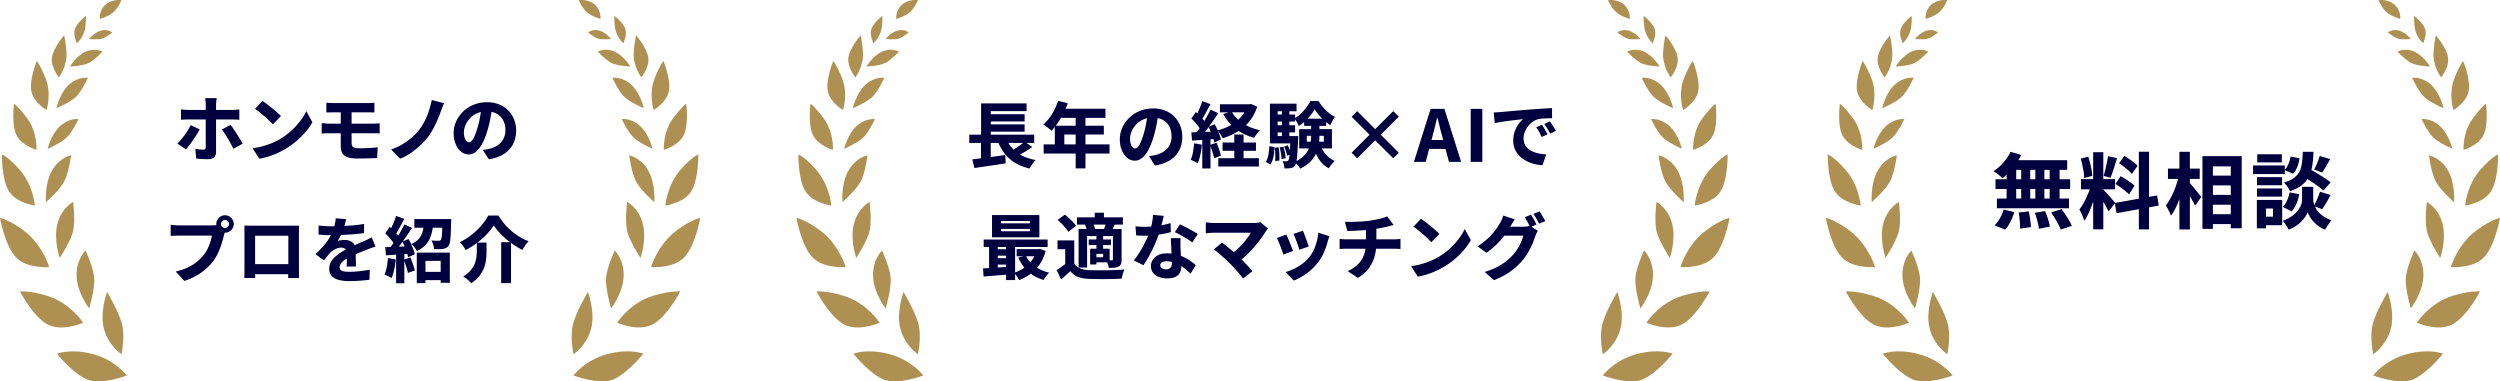
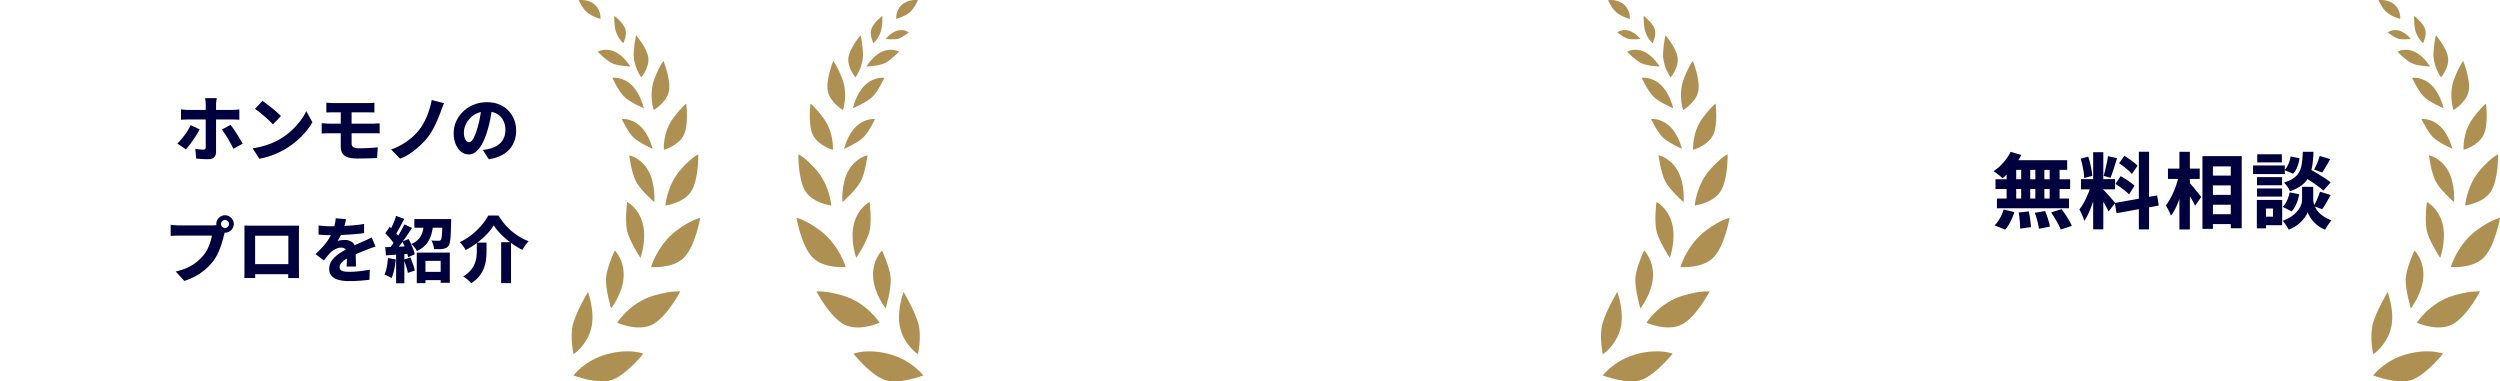
<svg xmlns="http://www.w3.org/2000/svg" id="_レイヤー_2" width="779.44" height="118.91" data-name="レイヤー 2">
  <defs>
    <style>.cls-1{fill:#af9053}.cls-2{fill:#00003e}</style>
  </defs>
  <g id="_編集モード" data-name="編集モード">
    <path d="M62.26 40.34c-.27.5-.58 1.04-.94 1.62s-.75 1.16-1.16 1.75-.8 1.13-1.18 1.62-.72.91-1.01 1.23l-2.67-1.8c.37-.36.75-.77 1.15-1.23.39-.47.77-.95 1.15-1.46.37-.5.71-1.02 1.03-1.55s.6-1.03.83-1.5l2.8 1.31Zm-5.82-6.25c.34.04.71.09 1.1.12.39.04.77.06 1.12.06h13.67a18 18 0 0 0 2.29-.15v3.22c-.36-.03-.74-.05-1.16-.07-.42-.01-.79-.02-1.11-.02h-13.7c-.33 0-.7 0-1.11.02-.42.02-.79.04-1.11.07v-3.25Zm11.14-3.49c-.01.1-.04.28-.08.53s-.07.52-.1.8-.04.52-.04.71v14.81q0 1.005-.6 1.59c-.4.39-1.01.59-1.82.59-.43 0-.86 0-1.28-.02s-.84-.04-1.26-.07l-1.22-.09-.29-3.05c.47.09.93.15 1.38.19.44.04.8.06 1.07.06.28 0 .48-.06.6-.17s.19-.31.2-.59V32.62c0-.3-.02-.66-.06-1.09q-.06-.645-.12-.93zm4.31 8.34c.28.36.59.78.93 1.28s.69 1.02 1.04 1.58a56 56 0 0 1 1.8 2.99l-2.89 1.6c-.24-.5-.51-1.03-.81-1.58s-.62-1.1-.94-1.65-.65-1.06-.97-1.53-.6-.89-.86-1.25l2.69-1.45ZM78.78 46.23c1.14-.16 2.21-.39 3.21-.67s1.94-.6 2.81-.97q1.305-.54 2.4-1.17c1.3-.77 2.49-1.64 3.56-2.61s2-1.99 2.81-3.05q1.215-1.59 1.92-3.12l1.91 3.47c-.58 1.02-1.29 2.04-2.15 3.05a25 25 0 0 1-6.28 5.29 25.698 25.698 0 0 1-5.2 2.33c-.96.31-1.93.54-2.92.7l-2.09-3.25Zm3.05-14.78c.39.27.84.6 1.36.99s1.06.81 1.61 1.26c.56.44 1.08.89 1.57 1.32.49.44.9.83 1.22 1.17l-2.51 2.58c-.3-.33-.67-.7-1.12-1.13s-.94-.88-1.48-1.35c-.53-.47-1.06-.91-1.58-1.32s-.99-.76-1.4-1.02l2.33-2.49ZM100.28 38.41c.33.02.74.04 1.23.08s.92.06 1.28.06h13.32c.16 0 .38 0 .66-.02.27-.01.56-.03.86-.04s.54-.03.73-.04l.02 3.16c-.31-.04-.69-.07-1.13-.07H102.8a33 33 0 0 0-2.51.11v-3.22Zm1.47-6.39c.33.01.67.04 1.03.07s.75.04 1.17.04h10.74q.585 0 1.11-.03c.36-.02.67-.05.93-.08v3.05c-.3-.01-.61-.03-.93-.03-.33 0-.7-.01-1.11-.01h-10.74c-.42 0-.8 0-1.17.01-.36 0-.71.02-1.03.03zm7.87 8.03v4.58c0 .62.2 1.04.59 1.27.39.22 1.02.33 1.88.33.98 0 1.95-.03 2.92-.08s1.89-.13 2.77-.23l-.22 3.36q-.69.015-1.71.06c-.68.02-1.4.04-2.17.06-.76.01-1.49.02-2.19.02-1.41 0-2.49-.15-3.26-.46-.76-.3-1.29-.74-1.57-1.31s-.42-1.25-.42-2.03V34.33h3.38v5.74ZM138.46 32.18c-.22.43-.42.88-.58 1.35s-.32.89-.47 1.28c-.31.86-.68 1.79-1.11 2.78s-.9 1.96-1.42 2.89-1.07 1.77-1.67 2.51c-.62.77-1.37 1.57-2.25 2.39s-1.83 1.6-2.88 2.32c-1.04.73-2.16 1.32-3.35 1.78l-2.78-2.87c1.17-.42 2.27-.92 3.3-1.51s1.98-1.26 2.86-1.99 1.64-1.49 2.29-2.28c.73-.86 1.37-1.83 1.92-2.92.56-1.09 1.03-2.22 1.41-3.38.39-1.16.67-2.28.87-3.35l3.85 1ZM153.49 33.27c-.16 1.13-.36 2.33-.59 3.6-.23 1.28-.55 2.59-.97 3.94-.44 1.5-.96 2.79-1.53 3.89q-.87 1.65-1.95 2.55c-.72.6-1.49.9-2.32.9-.88 0-1.67-.29-2.38-.87s-1.27-1.37-1.69-2.38-.62-2.13-.62-3.38.26-2.53.79-3.69 1.26-2.18 2.19-3.08 2.03-1.6 3.29-2.11 2.62-.77 4.09-.77 2.65.22 3.77.67 2.08 1.07 2.87 1.88 1.4 1.75 1.83 2.81c.43 1.07.65 2.22.65 3.47 0 1.56-.32 2.95-.95 4.19s-1.57 2.27-2.83 3.09q-1.89 1.23-4.74 1.68l-1.87-2.91c.46-.06.85-.12 1.18-.18s.65-.13.96-.2c.71-.18 1.37-.43 1.97-.76s1.12-.73 1.55-1.22.77-1.05 1.01-1.69.37-1.34.37-2.11c0-.87-.13-1.67-.39-2.38s-.64-1.33-1.13-1.85c-.5-.52-1.1-.92-1.82-1.2s-1.55-.42-2.48-.42c-1.17 0-2.2.21-3.09.62s-1.63.95-2.22 1.61-1.04 1.36-1.35 2.11c-.3.75-.46 1.46-.46 2.12s.07 1.26.22 1.72c.15.47.34.82.59 1.06s.5.36.77.36c.31 0 .61-.16.89-.47s.56-.77.82-1.39c.27-.61.55-1.39.85-2.32.33-1.05.61-2.19.84-3.41.24-1.22.41-2.42.51-3.59l3.38.11ZM70.36 71.68c-.1.22-.2.49-.29.81s-.17.6-.24.83q-.195.795-.48 1.8c-.19.67-.41 1.36-.68 2.09s-.58 1.45-.94 2.17-.78 1.4-1.26 2.03a17.6 17.6 0 0 1-5.35 4.6c-1.1.62-2.32 1.15-3.64 1.58l-2.69-2.94c1.5-.34 2.78-.77 3.86-1.3 1.07-.53 2.01-1.12 2.8-1.78s1.49-1.36 2.08-2.1c.49-.61.9-1.26 1.23-1.96s.61-1.39.83-2.09.38-1.35.47-1.96H55.99c-.53 0-1.06.01-1.57.03s-.92.05-1.21.08v-3.49c.24.03.52.06.86.09.33.03.68.06 1.03.08.36.02.65.03.89.03h10.05c.24 0 .53-.01.88-.03s.69-.07 1.01-.14l2.42 1.56Zm-2.92-1.85c0-.49.12-.94.37-1.35s.57-.74.98-.99.86-.38 1.37-.38.94.13 1.35.38q.615.375.99.99c.375.615.38.86.38 1.35s-.13.96-.38 1.37-.58.73-.99.98-.86.37-1.35.37-.96-.12-1.37-.37c-.41-.24-.73-.57-.98-.98-.24-.41-.37-.86-.37-1.37m1.47 0c0 .34.12.63.37.88.24.24.54.37.88.37s.63-.12.87-.37c.24-.24.36-.54.36-.88s-.12-.63-.36-.87q-.36-.36-.87-.36c-.51 0-.63.12-.88.36-.24.24-.37.53-.37.87M76.21 70.32c.44.01.89.03 1.32.03.44 0 .81.01 1.12.01h13.34c.4 0 .81 0 1.25-.02-.02.34-.03.72-.03 1.12 0 .41-.01.79-.01 1.15v10.87c0 .22 0 .51.01.87 0 .36.01.71.01 1.06s0 .65.01.89.01.37.01.39h-3.4s0-.2.01-.56c0-.36.02-.77.03-1.26.01-.48.02-.95.02-1.39V73.5H79.54v10.97c0 .36 0 .71.01 1.03 0 .33.01.6.01.82v.36h-3.38s0-.13.01-.36c0-.22.01-.51.02-.86 0-.35.01-.7.01-1.06V71.44c0-.43 0-.81-.02-1.13ZM91.1 82.35v3.14H77.85v-3.14zM107.91 68.32c-.09.42-.22.95-.38 1.59-.16.65-.41 1.38-.73 2.19-.21.5-.45 1.03-.73 1.59s-.56 1.04-.84 1.46c.16-.07.39-.14.68-.19s.58-.09.89-.11c.3-.02.57-.03.79-.03.95 0 1.74.27 2.37.82s.94 1.36.94 2.45c0 .3 0 .66.01 1.09 0 .43.01.87.02 1.33 0 .46.02.92.03 1.37s.02.86.02 1.21h-2.93c.03-.25.05-.54.07-.87.01-.33.03-.68.03-1.06s.01-.74.02-1.09.01-.68.01-.99c0-.73-.19-1.22-.56-1.49s-.77-.4-1.2-.4c-.59 0-1.2.15-1.82.46-.62.3-1.14.66-1.56 1.06-.33.34-.65.72-.98 1.12-.33.41-.68.86-1.07 1.37l-2.62-1.98c.92-.85 1.73-1.67 2.43-2.47s1.31-1.62 1.81-2.45.92-1.67 1.25-2.53c.21-.61.39-1.23.53-1.87.15-.64.24-1.25.27-1.85zm-8.6 1.98q.87.105 1.98.18c1.11.075 1.4.07 1.98.07.98 0 2.05-.02 3.22-.07s2.36-.12 3.57-.22 2.36-.25 3.46-.44l-.02 2.85c-.79.12-1.64.22-2.57.3s-1.86.15-2.81.2a93 93 0 0 1-5 .14c-.3 0-.66 0-1.1-.01-.44 0-.89-.03-1.37-.06-.47-.03-.92-.06-1.33-.09V70.3Zm17.78 6.58q-.36.09-.87.27c-.34.12-.69.24-1.03.37-.35.13-.66.25-.92.37-.7.27-1.52.6-2.48.99s-1.95.86-2.99 1.39c-.65.33-1.19.65-1.62.98s-.75.65-.97.98c-.21.33-.32.68-.32 1.07 0 .27.06.49.17.68s.29.33.53.44.56.19.93.24c.38.05.83.08 1.37.08.96 0 2.03-.06 3.19-.19q1.74-.195 3.21-.48l-.11 3.16a58 58 0 0 1-4.08.35q-1.185.06-2.28.06c-1.19 0-2.24-.12-3.17-.36s-1.66-.63-2.2-1.19-.81-1.31-.81-2.28c0-.8.19-1.52.56-2.16s.85-1.22 1.45-1.73c.59-.52 1.24-.99 1.93-1.4s1.38-.79 2.05-1.11c.68-.36 1.29-.65 1.81-.89q.795-.36 1.47-.66c.675-.3.89-.4 1.32-.59.46-.19.91-.39 1.34-.6.44-.21.88-.42 1.32-.65l1.2 2.87ZM120.96 80.46l2.42.42c-.09 1.07-.25 2.12-.48 3.17-.23 1.04-.5 1.92-.81 2.63q-.24-.15-.66-.36c-.42-.21-.55-.27-.83-.4s-.53-.24-.73-.31q.465-.975.72-2.37c.17-.93.29-1.86.37-2.79Zm-.86-7.72 1.4-2.02c.39.33.78.7 1.19 1.11s.78.82 1.12 1.22q.51.6.78 1.11l-1.51 2.29c-.16-.36-.41-.75-.74-1.19q-.495-.66-1.08-1.32c-.39-.44-.77-.85-1.16-1.2m0 4.32c1.04-.03 2.28-.07 3.72-.13l4.39-.18-.02 2.31-4.14.3c-1.38.1-2.62.18-3.71.26zm5.98-7.1 2.38 1.09c-.55.85-1.14 1.73-1.78 2.66s-1.27 1.81-1.91 2.65-1.25 1.58-1.82 2.21l-1.69-.93q.63-.75 1.29-1.71c.44-.64.88-1.3 1.31-1.98s.83-1.37 1.21-2.06.71-1.33 1.01-1.92Zm-2.58-2.64 2.56.93q-.465.84-.96 1.77c-.33.62-.65 1.2-.96 1.75s-.61 1.03-.89 1.45l-1.96-.84q.405-.69.81-1.56c.405-.87.54-1.17.79-1.79s.45-1.18.6-1.7Zm0 11.07h2.56v9.92h-2.56zm1.95-3.07 1.91-.8c.3.49.57 1.03.83 1.61.26.59.49 1.15.69 1.69s.34 1.03.41 1.48l-2.07.91c-.06-.44-.18-.95-.37-1.51s-.4-1.14-.65-1.73-.5-1.14-.77-1.65Zm.45 5.63 2.07-.67q.375.93.78 2.07c.27.76.46 1.42.58 1.98l-2.16.76c-.1-.56-.28-1.23-.52-2q-.36-1.155-.75-2.13Zm6.31-11.52h2.89c-.07.93-.2 1.83-.38 2.69s-.44 1.66-.8 2.41-.85 1.44-1.49 2.08-1.45 1.19-2.45 1.67c-.18-.36-.43-.75-.77-1.19-.33-.44-.66-.78-.97-1.03.83-.36 1.5-.77 2-1.26.5-.48.89-1 1.15-1.57s.44-1.17.56-1.81c.11-.65.2-1.31.26-1.99m-3.02-1.13h10.14v2.71h-10.14zm.76 10.45h10.29v9.43h-2.85v-6.85h-4.74v6.94h-2.71v-9.52Zm1.37 6.02h7.49v2.58h-7.49zm6.63-16.47h2.73c-.01.53-.03.88-.04 1.04-.03 1.53-.07 2.79-.12 3.79s-.13 1.77-.24 2.32-.26.95-.43 1.2c-.25.31-.52.53-.79.66s-.6.22-.97.28c-.3.06-.69.09-1.18.09h-1.58c-.03-.43-.12-.9-.28-1.41s-.34-.94-.57-1.3c.46.04.89.07 1.3.08.41 0 .71.01.92.01.16 0 .3-.01.41-.04s.22-.1.32-.2c.1-.13.19-.42.26-.85s.12-1.07.16-1.92.07-1.96.1-3.32v-.42ZM153.96 70.23c-.56.93-1.3 1.87-2.2 2.81s-1.92 1.83-3.04 2.68c-1.12.84-2.3 1.59-3.55 2.25-.12-.25-.28-.53-.49-.83s-.43-.6-.66-.89-.46-.54-.68-.75c1.32-.62 2.56-1.39 3.71-2.31 1.16-.92 2.18-1.9 3.08-2.95s1.59-2.06 2.08-3.03h3.2q.87 1.425 1.92 2.67c.7.83 1.46 1.58 2.27 2.25s1.65 1.26 2.52 1.78 1.77.95 2.69 1.29c-.37.39-.72.82-1.05 1.3s-.63.95-.91 1.41a26.4 26.4 0 0 1-3.49-2.16q-1.71-1.245-3.12-2.67c-.94-.95-1.71-1.9-2.3-2.85Zm-5.32 5.4h3.05v2.67c0 .79-.05 1.62-.14 2.5-.1.88-.3 1.76-.62 2.65-.32.88-.8 1.74-1.43 2.57-.64.83-1.5 1.59-2.6 2.27a6 6 0 0 0-.68-.72c-.29-.27-.59-.53-.91-.78-.32-.24-.61-.44-.88-.59.95-.59 1.7-1.22 2.27-1.88.56-.66.99-1.34 1.27-2.05.28-.7.47-1.4.56-2.08s.13-1.34.13-1.98v-2.58Zm7.61-.11h3.07v12.76h-3.07z" class="cls-2" />
    <g id="_編集モード-2" data-name="編集モード">
-       <path d="M178.78 117.06s3.57-4.8 10.6-6.67c7.04-1.87 11.19-.11 11.19-.11s-4.96 6.19-9.37 8.03-12.42-1.26-12.42-1.26ZM190.52 96.16s3.7-4.69 3.92-9.94c.23-5.25-2.78-8.13-2.78-8.13s-2.37 5.04-2.69 8.4c-.33 3.36 1.55 9.66 1.55 9.66ZM192.39 100.61s3.99-6.22 11.27-8.41c5.45-1.64 8.44-1.35 8.44-1.35s-4.19 8.05-8.73 10.35-10.98-.59-10.98-.59M178.81 110.45s4.03-2.64 5.46-7.85-.96-11.57-.96-11.57-3.53 5.86-4.63 9.91c-1.09 4.05.13 9.51.13 9.51M199.69 80.41s2.03-5.64.72-10.67-4.89-6.77-4.89-6.77-.71 5.53-.04 8.82 4.21 8.62 4.21 8.62M202.98 83.26s1.96-6.89 7.95-11.39c4.44-3.34 7.39-3.96 7.39-3.96s-1.52 8.79-5.04 12.37c-3.52 3.59-10.3 2.98-10.3 2.98M203.99 63.04s.5-5.62-1.85-9.81-5.98-4.8-5.98-4.8.66 5.18 2.03 7.96 5.8 6.65 5.8 6.65M203.46 46.4s-1-4.43-3.84-7.07c-2.84-2.63-5.77-2.21-5.77-2.21s1.78 3.81 3.53 5.6c1.74 1.79 6.09 3.67 6.09 3.67ZM207.45 64.1s.45-6.32 4.77-11.22c3.59-4.06 5.5-4.75 5.5-4.75s.15 7.8-2.2 11.51-8.08 4.45-8.08 4.45ZM200.73 33.74s-.99-4.62-3.89-7.31c-2.9-2.68-5.92-2.16-5.92-2.16s1.8 3.95 3.58 5.78 6.23 3.69 6.23 3.69M203.82 34.32s-1.69-4.99.3-9.97c1.64-4.11 2.73-5.35 2.73-5.35s2.38 5.81 1.71 9.37-4.74 5.95-4.74 5.95M206.96 46.72s-.39-5.39 2.89-9.82c2.7-3.65 4.1-4.6 4.1-4.6s.85 6.39-.74 9.75c-1.59 3.35-6.25 4.68-6.25 4.68ZM196.53 20.76s-1.98-3.39-4.95-4.68c-2.97-1.28-5.21.02-5.21.02s2.44 2.61 4.31 3.55 5.85 1.1 5.85 1.1ZM199.96 24.13s-2.71-3.48-2.36-8.04c.29-3.68.75-5.07.75-5.07s3.38 3.93 3.78 6.96-2.17 6.14-2.17 6.14ZM190.53 12.15s-1.62-2.08-3.72-2.63-3.49.58-3.49.58 1.86 1.51 3.2 1.94 4.02.11 4.02.11ZM194.32 13.47s-2.22-1.92-2.61-5.02c-.28-2.2-.16-3.51-.16-3.51s2.75 2.11 3.41 4.08-.64 4.45-.64 4.45M187.22 5.9s.28-2.59-1.78-4.44c-2.06-1.84-4.99-1.43-4.99-1.43s.99 2.48 2.58 3.83c1.6 1.35 4.19 2.04 4.19 2.04" class="cls-1" />
+       <path d="M178.78 117.06s3.57-4.8 10.6-6.67c7.04-1.87 11.19-.11 11.19-.11s-4.96 6.19-9.37 8.03-12.42-1.26-12.42-1.26ZM190.52 96.16s3.7-4.69 3.92-9.94c.23-5.25-2.78-8.13-2.78-8.13s-2.37 5.04-2.69 8.4c-.33 3.36 1.55 9.66 1.55 9.66ZM192.39 100.61s3.99-6.22 11.27-8.41c5.45-1.64 8.44-1.35 8.44-1.35s-4.19 8.05-8.73 10.35-10.98-.59-10.98-.59M178.81 110.45s4.03-2.64 5.46-7.85-.96-11.57-.96-11.57-3.53 5.86-4.63 9.91c-1.09 4.05.13 9.51.13 9.51M199.69 80.41s2.03-5.64.72-10.67-4.89-6.77-4.89-6.77-.71 5.53-.04 8.82 4.21 8.62 4.21 8.62M202.98 83.26s1.96-6.89 7.95-11.39c4.44-3.34 7.39-3.96 7.39-3.96s-1.52 8.79-5.04 12.37c-3.52 3.59-10.3 2.98-10.3 2.98M203.99 63.04s.5-5.62-1.85-9.81-5.98-4.8-5.98-4.8.66 5.18 2.03 7.96 5.8 6.65 5.8 6.65M203.46 46.4s-1-4.43-3.84-7.07c-2.84-2.63-5.77-2.21-5.77-2.21s1.78 3.81 3.53 5.6c1.74 1.79 6.09 3.67 6.09 3.67ZM207.45 64.1s.45-6.32 4.77-11.22c3.59-4.06 5.5-4.75 5.5-4.75s.15 7.8-2.2 11.51-8.08 4.45-8.08 4.45ZM200.73 33.74s-.99-4.62-3.89-7.31c-2.9-2.68-5.92-2.16-5.92-2.16s1.8 3.95 3.58 5.78 6.23 3.69 6.23 3.69M203.82 34.32s-1.69-4.99.3-9.97c1.64-4.11 2.73-5.35 2.73-5.35s2.38 5.81 1.71 9.37-4.74 5.95-4.74 5.95M206.96 46.72s-.39-5.39 2.89-9.82c2.7-3.65 4.1-4.6 4.1-4.6s.85 6.39-.74 9.75c-1.59 3.35-6.25 4.68-6.25 4.68ZM196.53 20.76s-1.98-3.39-4.95-4.68c-2.97-1.28-5.21.02-5.21.02s2.44 2.61 4.31 3.55 5.85 1.1 5.85 1.1ZM199.96 24.13s-2.71-3.48-2.36-8.04c.29-3.68.75-5.07.75-5.07s3.38 3.93 3.78 6.96-2.17 6.14-2.17 6.14ZM190.53 12.15ZM194.32 13.47s-2.22-1.92-2.61-5.02c-.28-2.2-.16-3.51-.16-3.51s2.75 2.11 3.41 4.08-.64 4.45-.64 4.45M187.22 5.9s.28-2.59-1.78-4.44c-2.06-1.84-4.99-1.43-4.99-1.43s.99 2.48 2.58 3.83c1.6 1.35 4.19 2.04 4.19 2.04" class="cls-1" />
    </g>
-     <path d="M39.55 117.07s-3.57-4.8-10.6-6.67-11.19-.11-11.19-.11 4.96 6.19 9.37 8.03 12.42-1.26 12.42-1.26ZM37.88 110.45s-4.03-2.64-5.46-7.85.96-11.58.96-11.58 3.53 5.86 4.63 9.91c1.09 4.05-.13 9.51-.13 9.51ZM27.81 96.16s-3.69-4.69-3.92-9.94 2.78-8.13 2.78-8.13 2.37 5.04 2.69 8.4c.33 3.36-1.55 9.66-1.55 9.66ZM25.93 100.62s-3.99-6.22-11.27-8.41c-5.45-1.64-8.44-1.35-8.44-1.35s4.19 8.05 8.73 10.35 10.98-.59 10.98-.59M18.64 80.41s-2.03-5.64-.72-10.67 4.89-6.77 4.89-6.77.71 5.53.04 8.82c-.67 3.28-4.21 8.62-4.21 8.62M15.34 83.26s-1.96-6.89-7.95-11.39C2.95 68.53 0 67.91 0 67.91s1.52 8.79 5.04 12.37c3.52 3.59 10.3 2.98 10.3 2.98M14.33 63.04s-.5-5.62 1.85-9.81 5.98-4.81 5.98-4.81-.66 5.18-2.03 7.96-5.8 6.65-5.8 6.65ZM14.86 46.4s1-4.43 3.84-7.06 5.78-2.21 5.78-2.21-1.78 3.81-3.53 5.6c-1.74 1.79-6.09 3.67-6.09 3.67M10.87 64.1s-.45-6.32-4.77-11.22C2.51 48.82.6 48.13.6 48.13s-.15 7.8 2.2 11.51c2.35 3.72 8.08 4.45 8.08 4.45ZM17.59 33.74s.99-4.62 3.89-7.31c2.9-2.68 5.92-2.16 5.92-2.16s-1.8 3.95-3.58 5.78c-1.77 1.83-6.23 3.69-6.23 3.69M14.5 34.32s1.69-4.99-.3-9.97C12.56 20.24 11.47 19 11.47 19s-2.38 5.81-1.71 9.37c.67 3.55 4.74 5.95 4.74 5.95M11.36 46.72s.39-5.39-2.89-9.82c-2.7-3.65-4.1-4.6-4.1-4.6s-.85 6.39.74 9.75c1.59 3.35 6.25 4.68 6.25 4.68ZM21.8 20.76s1.98-3.39 4.95-4.68c2.97-1.28 5.21.02 5.21.02s-2.44 2.61-4.31 3.55-5.85 1.1-5.85 1.1ZM18.36 24.13s2.71-3.48 2.36-8.04c-.29-3.68-.75-5.07-.75-5.07s-3.38 3.93-3.78 6.96 2.17 6.14 2.17 6.14ZM27.8 12.15s1.62-2.08 3.72-2.63 3.49.58 3.49.58-1.86 1.51-3.2 1.94-4.02.11-4.02.11ZM24 13.47s2.22-1.92 2.61-5.02c.28-2.2.16-3.51.16-3.51s-2.75 2.11-3.41 4.08.64 4.45.64 4.45M31.1 5.9s-.28-2.59 1.78-4.44C34.95-.37 37.87.04 37.87.04s-.99 2.48-2.58 3.83c-1.6 1.35-4.19 2.04-4.19 2.04Z" class="cls-1" />
-     <path d="M302.2 41.99h20.23v2.58H302.2zm.95 7.69c.87-.09 1.88-.21 3.01-.36q1.695-.225 3.57-.48c1.25-.17 2.48-.34 3.69-.52l.13 2.6c-1.11.18-2.25.36-3.41.53s-2.29.34-3.37.5-2.08.3-2.98.43l-.65-2.71Zm2.69-6.93h3.05v7.34l-3.05.31zm.03-10.52h14.19v2.42H308.9v8.41h-3.02V32.23Zm1.62 3.38h11.96v2.27h-11.96zm0 3.18h11.96v2.27h-11.96zm6 3.91c.71 1.9 1.83 3.46 3.35 4.68s3.53 2.06 6.04 2.5c-.21.21-.43.47-.67.79s-.46.64-.67.97-.39.63-.53.91c-1.82-.43-3.38-1.05-4.68-1.87s-2.39-1.83-3.29-3.06c-.9-1.22-1.65-2.65-2.26-4.28l2.71-.65Zm5.98 1.45 2.36 1.67c-.53.39-1.1.76-1.69 1.13s-1.18.71-1.77 1.03-1.13.6-1.63.86l-1.96-1.53c.5-.25 1.04-.56 1.61-.92s1.13-.74 1.67-1.13 1.01-.76 1.41-1.1ZM329.88 31.43l3.02.76a26.568 26.568 0 0 1-3.15 6.2q-.945 1.365-1.92 2.37c-.19-.18-.44-.39-.76-.65-.31-.25-.63-.5-.94-.73-.32-.24-.6-.42-.83-.56.65-.58 1.27-1.26 1.86-2.03s1.11-1.63 1.57-2.55.84-1.85 1.16-2.8Zm-4.49 13.58h20.54v2.85h-20.54zm3.49-5.8h15.27v2.73h-12.32v4.51h-2.96V39.2Zm1.71-5.31h14.07v2.85h-15.5l1.42-2.85Zm4.78 1.46h3.05V52.5h-3.05zM361.18 35.21c-.16 1.13-.36 2.33-.59 3.6-.23 1.28-.55 2.59-.97 3.94-.44 1.5-.96 2.79-1.53 3.89q-.87 1.65-1.95 2.55c-.72.6-1.49.9-2.32.9-.88 0-1.67-.29-2.38-.87s-1.27-1.37-1.69-2.38-.62-2.13-.62-3.38.26-2.53.79-3.69 1.26-2.18 2.19-3.08 2.03-1.6 3.29-2.11 2.62-.77 4.09-.77 2.65.22 3.77.67 2.08 1.07 2.87 1.88 1.4 1.75 1.83 2.81c.43 1.07.65 2.22.65 3.47 0 1.56-.32 2.95-.95 4.19s-1.57 2.27-2.83 3.09q-1.89 1.23-4.74 1.68l-1.87-2.91c.46-.06.85-.12 1.18-.18s.65-.13.96-.2c.71-.18 1.37-.43 1.97-.76s1.12-.73 1.55-1.22.77-1.05 1.01-1.69.37-1.34.37-2.11c0-.87-.13-1.67-.39-2.38s-.64-1.33-1.13-1.85c-.5-.52-1.1-.92-1.82-1.2s-1.55-.42-2.48-.42c-1.17 0-2.2.21-3.09.62s-1.63.95-2.22 1.61-1.04 1.36-1.35 2.11c-.3.75-.46 1.46-.46 2.12s.07 1.26.22 1.72c.15.47.34.82.59 1.06s.5.36.77.36c.31 0 .61-.16.89-.47s.56-.77.82-1.39c.27-.62.55-1.39.85-2.32.33-1.05.61-2.19.84-3.41.24-1.22.41-2.42.51-3.59l3.38.11ZM372.3 44.68l2.42.42c-.09 1.07-.25 2.12-.48 3.17-.23 1.04-.5 1.92-.81 2.63q-.24-.15-.66-.36c-.27-.13-.55-.27-.83-.4s-.53-.24-.73-.31q.465-.975.72-2.37c.17-.93.29-1.86.37-2.79Zm-.87-7.71 1.4-2.02c.39.33.78.7 1.19 1.11s.78.82 1.12 1.22q.51.6.78 1.11l-1.51 2.29c-.16-.36-.41-.75-.74-1.19q-.495-.66-1.08-1.32c-.39-.45-.77-.85-1.16-1.2m0 4.31c1.04-.03 2.28-.07 3.72-.13l4.39-.18-.02 2.31-4.14.3c-1.38.1-2.62.18-3.71.25l-.24-2.56Zm5.99-7.09 2.38 1.09c-.55.84-1.14 1.73-1.78 2.66s-1.27 1.81-1.91 2.65-1.25 1.58-1.82 2.21l-1.69-.93q.63-.75 1.29-1.71c.44-.64.88-1.3 1.31-1.98s.83-1.37 1.21-2.06.71-1.33 1.01-1.92Zm-2.58-2.65 2.56.93q-.465.84-.96 1.77c-.33.62-.65 1.2-.96 1.75s-.61 1.03-.89 1.45l-1.96-.84q.405-.69.81-1.56c.405-.87.54-1.17.79-1.79s.45-1.18.6-1.7Zm0 11.07h2.56v9.92h-2.56zm1.95-3.07 1.91-.8c.3.49.57 1.03.83 1.61.26.59.49 1.15.69 1.69s.34 1.03.41 1.48l-2.07.91c-.06-.44-.18-.95-.37-1.51s-.4-1.14-.65-1.73-.5-1.14-.77-1.65Zm.45 5.63 2.07-.67q.375.93.78 2.07c.27.76.46 1.42.58 1.98l-2.16.76c-.1-.56-.28-1.23-.52-2q-.36-1.155-.75-2.13Zm11.67-12.67h.56l.53-.09 1.98.84c-.58 1.76-1.39 3.29-2.43 4.57s-2.28 2.35-3.69 3.21-2.97 1.56-4.66 2.09c-.18-.37-.42-.8-.73-1.29s-.61-.88-.89-1.18c1.5-.37 2.87-.91 4.12-1.62s2.33-1.58 3.24-2.6c.9-1.02 1.56-2.18 1.98-3.47v-.47Zm-9.07 16.83h12.65v2.6h-12.65zm.51-16.83h9.43v2.53h-9.43zm.82 11.94h10.41v2.58h-10.41zm2.78-9.74c.77 1.44 1.92 2.67 3.46 3.69 1.53 1.02 3.34 1.76 5.41 2.2-.3.28-.62.66-.98 1.15s-.63.89-.82 1.23c-2.21-.61-4.12-1.53-5.73-2.78a14.3 14.3 0 0 1-3.9-4.65zm.87 7.25h2.89V51h-2.89zM395.76 45.57l1.6.29c-.03.7-.09 1.38-.17 2.05s-.21 1.29-.38 1.86a5 5 0 0 1-.72 1.5l-1.47-.8c.27-.38.47-.83.62-1.34s.26-1.08.34-1.69.14-1.23.17-1.86Zm.18-13.25h8.29v2.36h-5.89v9.34h-2.4zm0 10.11h7.67v2.27h-7.67zm1.37-6.73h6.47v2.2h-6.47zm0 3.35h6.47v2.22h-6.47zm.12 7.01 1.22-.13c.12.65.19 1.36.22 2.13q.045 1.155 0 1.98l-1.29.18c.03-.56.03-1.23.01-2s-.08-1.49-.17-2.16Zm1.53-.11 1.2-.2c.18.58.33 1.2.46 1.87s.2 1.24.23 1.71l-1.29.27c-.01-.49-.08-1.07-.19-1.76-.11-.68-.25-1.31-.41-1.89m.71-12.25h2.31v10.01h-2.31zm2.65 8.73h2.42c0 .49 0 .81-.02.96-.07 1.78-.15 3.23-.23 4.35q-.12 1.68-.3 2.58c-.12.6-.27 1.02-.44 1.26-.19.27-.4.46-.61.58s-.46.2-.72.24c-.24.06-.53.09-.88.1-.35 0-.72 0-1.1-.01a5.4 5.4 0 0 0-.18-1.18c-.1-.43-.24-.79-.42-1.09q.405.045.72.06c.21 0 .39.01.52.01s.24-.02.33-.06.18-.11.27-.21c.1-.16.19-.49.27-.97.07-.48.14-1.22.21-2.21s.12-2.32.17-3.98v-.42Zm-1.94 3.25 1.11-.38c.22.44.43.93.61 1.46.19.53.31.98.39 1.37l-1.18.42c-.07-.38-.2-.85-.37-1.39s-.36-1.03-.57-1.48Zm9.52-11.61q-.495.87-1.26 1.83c-.51.64-1.09 1.26-1.72 1.86-.64.59-1.3 1.1-2 1.51-.13-.34-.33-.75-.59-1.21q-.39-.705-.75-1.14c.7-.4 1.36-.9 2-1.5s1.21-1.25 1.72-1.93c.51-.69.92-1.34 1.23-1.97h2.53c.44.67.94 1.32 1.49 1.97.55.64 1.14 1.22 1.77 1.73s1.26.92 1.9 1.23q-.375.51-.78 1.23t-.69 1.32c-.62-.39-1.24-.85-1.85-1.39s-1.17-1.12-1.7-1.75q-.795-.93-1.32-1.8Zm-1.13 3.9h2.6v4.29c0 .9-.07 1.82-.2 2.76s-.4 1.86-.81 2.77-1 1.78-1.79 2.59c-.79.82-1.85 1.55-3.18 2.2-.12-.21-.29-.44-.5-.7s-.44-.51-.67-.76-.44-.45-.63-.61c1.16-.53 2.08-1.13 2.77-1.79s1.21-1.35 1.56-2.08q.525-1.095.69-2.22c.11-.76.17-1.49.17-2.2v-4.25Zm-3.72 2.29h10.21v6h-10.21zm1.56-3.27h6.83v2.25h-6.83zm.82 5.36v1.82h5.31v-1.82zm4.14 2.66c.39 1.13.97 2.15 1.76 3.07s1.73 1.62 2.82 2.09c-.19.18-.41.4-.65.68-.24.27-.47.56-.69.84s-.4.55-.53.79a8.5 8.5 0 0 1-3.05-2.82 15.8 15.8 0 0 1-1.89-4.09l2.22-.56ZM434.38 49.35l-5.63-5.6-5.62 5.6-1.73-1.73L427 42l-5.6-5.6 1.73-1.76 5.62 5.62 5.63-5.62 1.73 1.73-5.63 5.63 5.63 5.62zM440.83 50.46l5.2-16.52h4.31l5.2 16.52h-3.8l-2.22-8.43c-.24-.84-.47-1.73-.69-2.66s-.44-1.82-.67-2.68h-.09c-.21.88-.43 1.77-.66 2.69s-.46 1.8-.68 2.65l-2.22 8.43h-3.69Zm3.38-4.02v-2.8h7.92v2.8zM458.53 50.46V33.94h3.62v16.52zM465.71 35.05c.43-.01.86-.03 1.28-.06s.74-.04.94-.06c.49-.04 1.07-.1 1.75-.16.67-.06 1.42-.13 2.25-.2s1.7-.15 2.63-.22 1.91-.16 2.94-.24c.76-.06 1.52-.11 2.3-.17.78-.05 1.52-.1 2.23-.14s1.33-.07 1.85-.09l.02 3.16a38.685 38.685 0 0 0-2.9.1c-.51.04-.98.1-1.39.19-.62.15-1.21.42-1.77.82s-1.05.87-1.47 1.42-.75 1.14-.99 1.79-.36 1.3-.36 1.97.12 1.31.37 1.83.59.98 1.02 1.36.95.69 1.55.94c.59.25 1.24.45 1.93.58.7.13 1.42.22 2.18.27l-1.16 3.38c-.96-.06-1.89-.21-2.79-.47-.9-.25-1.73-.59-2.49-1.01s-1.43-.94-2.01-1.54c-.58-.61-1.03-1.3-1.35-2.08q-.48-1.17-.48-2.61c0-1.04.16-1.99.48-2.87s.71-1.63 1.19-2.28c.47-.64.93-1.15 1.38-1.52-.4.04-.88.1-1.42.17-.55.07-1.15.14-1.79.21-.64.08-1.3.16-1.96.25s-1.3.19-1.93.3-1.2.23-1.72.34zm15.03 3.85c.18.27.38.58.6.95q.33.54.63 1.08c.3.54.37.68.5.98l-1.82.8c-.28-.62-.55-1.16-.8-1.62s-.56-.93-.91-1.42l1.8-.76Zm2.49-1.05a34 34 0 0 1 1.3 1.98c.21.36.4.67.57.96l-1.82.87q-.465-.93-.87-1.59t-.93-1.41l1.76-.8ZM306.49 83.68c.74-.03 1.58-.07 2.52-.13s1.93-.13 2.98-.21c1.04-.08 2.09-.15 3.12-.21v2.38c-1.48.13-2.96.26-4.45.38-1.48.12-2.82.23-4 .33l-.18-2.54Zm.2-9.01h19.94V77h-19.94zm1.69.82h2.69v9.09h-2.69zm.91-8.44h14.76v6.94h-14.76zm.93 10.67h4.96v2h-4.96zm0 2.78h4.96v2h-4.96zm1.89-11.59v.71h8.98v-.71zm0 2.47v.73h8.98v-.73zm1.56 4.05h2.82v11.89h-2.82zm9.52 2.24h.51l.49-.09 1.82.67c-.43 1.57-1.04 2.94-1.82 4.1a12.5 12.5 0 0 1-2.81 2.98c-1.09.82-2.3 1.49-3.64 2.01-.16-.36-.4-.76-.71-1.21q-.465-.675-.87-1.08 1.275-.405 2.4-1.08c.76-.45 1.44-.97 2.06-1.57s1.14-1.25 1.58-1.98.77-1.51.99-2.36v-.4Zm-6.23 0h7.09v2.22h-7.09zm2.85 2c.61 1.29 1.54 2.4 2.8 3.33s2.76 1.6 4.51 2c-.19.18-.4.4-.62.68-.22.27-.43.56-.63.84s-.36.54-.48.77c-1.91-.56-3.52-1.44-4.82-2.62-1.3-1.19-2.34-2.63-3.11-4.34l2.36-.67ZM334.93 82.1c.4.7.97 1.21 1.71 1.54q1.11.495 2.73.57c.68.03 1.5.05 2.45.06s1.95 0 2.99-.01 2.07-.04 3.09-.08 1.92-.09 2.72-.17q-.18.33-.36.84c-.12.34-.23.69-.33 1.06-.1.36-.18.69-.22.97-.71.04-1.52.08-2.42.1s-1.83.04-2.79.04-1.88 0-2.78-.01c-.9-.02-1.69-.04-2.37-.07-1.3-.06-2.41-.27-3.31-.62-.9-.36-1.68-.96-2.33-1.8-.43.42-.88.83-1.36 1.26-.47.42-.99.87-1.53 1.34l-1.38-2.93c.46-.3.95-.62 1.47-.98q.78-.54 1.47-1.11h2.56Zm0-7.14v8.29h-2.82v-5.56h-2.4v-2.74h5.23Zm-5.19-6.4 2.25-1.64c.43.33.87.69 1.31 1.1s.86.82 1.25 1.23c.39.42.7.8.93 1.16l-2.42 1.87q-.285-.54-.84-1.2c-.37-.44-.77-.89-1.2-1.32-.43-.44-.85-.83-1.27-1.19Zm6.03-.8h14.32v2.27h-14.32zm.51 3.64h11.61v2.2h-8.96v9.8h-2.65V71.39Zm1.98-1.33 2.42-.56c.18.3.34.63.49 1.01s.24.72.27 1.01l-2.56.6c-.01-.28-.08-.62-.2-1s-.26-.74-.42-1.07Zm1.18 4.58h6.94v1.76h-6.94zm.44 2.89h1.96v4.91h-1.96zm1.12 0h4.96v4.25H341v-1.58h2.94v-1.07H341zm.31-11.21h2.87v2.78h-2.87zm.53 7.19h2.09v4.47h-2.09zm3-4.16 2.76.58c-.21.43-.4.83-.59 1.2s-.35.69-.5.96l-2.36-.56c.13-.33.26-.69.39-1.1q.195-.615.3-1.08m2.14 2.04h2.71v9.49c0 .58-.06 1.04-.19 1.39s-.38.63-.77.83c-.39.18-.83.29-1.32.34-.5.05-1.07.08-1.72.08-.06-.36-.16-.76-.31-1.22s-.3-.85-.47-1.18c.34.01.69.03 1.03.03.35 0 .58.01.7.01s.2-.03.26-.08c.05-.05.08-.14.08-.26v-9.45ZM362.85 67.29c-.09.4-.21.9-.36 1.49s-.31 1.23-.5 1.9-.39 1.34-.61 1.99c-.33 1.07-.76 2.21-1.29 3.41-.53 1.21-1.11 2.39-1.73 3.55s-1.25 2.18-1.87 3.07l-2.98-1.51c.5-.62 1-1.31 1.49-2.07s.95-1.53 1.38-2.33.81-1.57 1.16-2.3.62-1.4.82-1.99c.28-.83.53-1.74.75-2.72.21-.99.34-1.92.37-2.79l3.38.31ZM354 70.56c.5.06 1.04.1 1.6.12s1.04.03 1.42.03c.95 0 1.9-.05 2.87-.16q1.44-.15 2.76-.42c.87-.18 1.65-.37 2.31-.58l.09 2.82c-.61.18-1.35.35-2.23.51s-1.82.3-2.82.42-1.98.18-2.95.18c-.46 0-.92 0-1.38-.02s-.94-.04-1.44-.07l-.22-2.85Zm14.08 3.69c-.03.46-.04.94-.04 1.43a41 41 0 0 0 .08 2.8c.02.52.05 1.07.08 1.65s.06 1.13.08 1.64c.02.52.03.93.03 1.22 0 .71-.14 1.36-.41 1.93-.27.58-.73 1.03-1.37 1.37-.64.33-1.51.5-2.62.5-.95 0-1.81-.14-2.57-.43s-1.37-.71-1.82-1.28-.68-1.27-.68-2.11c0-.73.19-1.39.58-2s.96-1.09 1.71-1.45c.76-.36 1.67-.53 2.76-.53 1.32 0 2.54.19 3.66.56q1.68.555 3 1.41c.88.57 1.63 1.14 2.26 1.7l-1.62 2.65c-.4-.36-.85-.76-1.36-1.2s-1.07-.87-1.71-1.27-1.32-.73-2.06-.99q-1.095-.39-2.37-.39c-.59 0-1.07.11-1.42.34-.36.23-.53.52-.53.88q0 .585.48.93c.32.24.75.36 1.28.36.47 0 .85-.08 1.11-.25.27-.17.46-.41.58-.71s.18-.66.18-1.08c0-.31-.01-.77-.04-1.39s-.06-1.3-.1-2.06-.07-1.51-.11-2.26-.07-1.4-.1-1.97h3.09Zm3.64 1.33c-.44-.36-.99-.73-1.65-1.13-.65-.4-1.32-.79-2-1.17s-1.27-.68-1.78-.9l1.58-2.42q.6.27 1.38.66c.52.26 1.04.53 1.58.82s1.03.57 1.5.83c.47.27.84.5 1.12.71zM395.34 71.29c-.16.19-.32.37-.46.52-.14.16-.26.32-.34.48-.44.71-.97 1.49-1.59 2.32-.62.84-1.29 1.68-2.03 2.53s-1.52 1.66-2.33 2.43c-.82.77-1.64 1.47-2.47 2.09l-2.45-2.29c.7-.47 1.36-1 1.99-1.58s1.22-1.17 1.76-1.78 1.03-1.2 1.47-1.79.8-1.14 1.08-1.66h-11.38c-.3 0-.62.01-.97.03s-.67.05-.98.08c-.3.03-.54.06-.7.09v-3.47c.19.03.45.07.77.11s.65.08.99.1.64.03.89.03h12.07c.95 0 1.7-.09 2.27-.27l2.42 2Zm-12.08 10.7c-.33-.34-.69-.7-1.1-1.08q-.615-.57-1.29-1.17c-.45-.4-.89-.77-1.3-1.11-.42-.34-.79-.64-1.13-.89l2.58-2.11 1.08.84c.41.32.84.68 1.29 1.06s.91.77 1.38 1.18q.705.615 1.35 1.23c.5.46 1.02.97 1.55 1.52.53.56 1.03 1.1 1.52 1.62.49.53.92 1.01 1.29 1.46l-2.91 2.31a23 23 0 0 0-1.2-1.5c-.49-.57-1-1.16-1.54-1.76s-1.06-1.14-1.55-1.61ZM401.05 73.14c.15.31.32.69.51 1.12.19.44.39.9.58 1.4s.38.97.56 1.42.32.84.42 1.17l-3 1.11c-.09-.3-.22-.68-.39-1.16s-.36-.97-.56-1.49-.4-1-.59-1.46c-.19-.45-.36-.8-.49-1.06l2.96-1.07Zm13.41.53c-.13.4-.24.74-.33 1.01s-.17.54-.24.79a21 21 0 0 1-1.15 3.28c-.48 1.1-1.1 2.15-1.86 3.12-1.04 1.33-2.22 2.47-3.54 3.41s-2.64 1.67-3.96 2.19l-2.58-2.65c.8-.22 1.66-.55 2.57-.98s1.79-.96 2.65-1.58c.85-.62 1.58-1.32 2.19-2.09.5-.62.95-1.35 1.35-2.18.39-.83.71-1.71.97-2.65.25-.93.41-1.87.47-2.8l3.47 1.11Zm-8.25-1.71c.12.24.26.58.43 1.02.17.45.35.92.53 1.41.19.5.36.96.51 1.4.16.44.28.79.37 1.06l-2.94 1.02c-.07-.28-.19-.64-.33-1.07-.15-.43-.31-.89-.49-1.37s-.36-.95-.53-1.4c-.18-.45-.33-.83-.47-1.12l2.91-.96ZM417.66 74.49l1.02.09c.36.03.71.04 1.07.04h14.83c.16 0 .37 0 .63-.02.26-.01.53-.03.8-.06.27-.02.49-.04.63-.06v3.16c-.31-.03-.65-.05-1-.07-.36-.01-.7-.02-1.02-.02h-14.85c-.34 0-.7 0-1.09.02-.39.01-.73.04-1.02.07v-3.16Zm1.64-5.33c.58.01 1.3.02 2.18.01.87 0 1.8-.04 2.77-.1s1.86-.14 2.66-.24c.58-.09 1.14-.19 1.69-.29s1.06-.21 1.54-.32.92-.23 1.32-.37c.4-.13.74-.27 1.02-.4l2.02 2.71c-.43.09-.8.18-1.1.27s-.55.16-.74.2c-.47.1-.97.21-1.49.32s-1.06.21-1.61.29c-.56.08-1.12.17-1.68.26-.85.12-1.75.21-2.71.28s-1.89.12-2.79.16-1.66.06-2.3.08l-.78-2.85Zm.87 15.38c1.33-.61 2.42-1.34 3.26-2.19s1.45-1.83 1.85-2.95c.39-1.11.59-2.34.59-3.69v-4.47l3.25-.36v4.76c0 1.47-.18 2.88-.54 4.22q-.54 2.025-1.8 3.75c-.84 1.15-1.98 2.16-3.44 3.03l-3.16-2.11ZM439.96 82.99c1.14-.16 2.21-.39 3.21-.67s1.94-.6 2.81-.97q1.305-.54 2.4-1.17c1.3-.77 2.49-1.64 3.56-2.61s2-1.99 2.81-3.05q1.215-1.59 1.92-3.12l1.91 3.47c-.58 1.02-1.29 2.04-2.15 3.05a25 25 0 0 1-6.28 5.29 25.698 25.698 0 0 1-5.2 2.33c-.96.31-1.93.54-2.92.7l-2.09-3.25Zm3.05-14.79c.39.27.84.6 1.36.99s1.06.81 1.61 1.26c.56.44 1.08.89 1.57 1.32.49.44.9.83 1.22 1.17l-2.51 2.58c-.3-.33-.67-.7-1.12-1.13s-.94-.88-1.48-1.35-1.06-.91-1.58-1.32-.99-.76-1.4-1.02l2.33-2.49ZM472.27 68.4c-.3.43-.58.88-.86 1.34-.27.47-.48.83-.61 1.08-.52.9-1.16 1.84-1.91 2.81-.76.97-1.6 1.9-2.53 2.79s-1.91 1.69-2.93 2.4l-2.78-2.05c.98-.61 1.84-1.23 2.59-1.86s1.39-1.26 1.93-1.88 1.01-1.21 1.4-1.78c.39-.56.73-1.08 1.01-1.56.19-.28.4-.66.61-1.14s.37-.93.48-1.35l3.6 1.18Zm7.18 3.56c-.13.22-.27.49-.41.79s-.27.61-.39.92a23.673 23.673 0 0 1-2.08 4.77c-.51.9-1.1 1.76-1.77 2.59-1.08 1.3-2.33 2.48-3.75 3.51-1.42 1.04-3.17 1.98-5.26 2.82l-2.91-2.58c1.56-.47 2.88-1 3.98-1.58q1.65-.87 2.85-1.86c.8-.66 1.52-1.34 2.16-2.06.49-.55.94-1.18 1.37-1.89.42-.71.78-1.42 1.08-2.11q.45-1.05.6-1.8h-7.29l1.11-2.8h6.16c.36 0 .72-.02 1.1-.07.38-.04.7-.11.97-.2l2.49 1.53Zm-2.14-5.03c.19.27.4.59.61.97s.42.75.62 1.12.37.69.52.96l-1.96.84c-.24-.46-.51-.98-.82-1.57s-.62-1.09-.91-1.52l1.93-.8Zm2.69-1.02c.19.28.4.61.62.98s.44.74.65 1.1.38.68.51.94l-1.93.82c-.22-.46-.5-.98-.83-1.57s-.65-1.09-.94-1.5l1.93-.78Z" class="cls-2" />
    <g id="_編集モード-3" data-name="編集モード">
      <path d="M499.7 117.06s3.57-4.8 10.6-6.67c7.04-1.87 11.19-.11 11.19-.11s-4.96 6.19-9.37 8.03-12.42-1.26-12.42-1.26ZM511.44 96.16s3.7-4.69 3.92-9.94c.23-5.25-2.78-8.13-2.78-8.13s-2.37 5.04-2.69 8.4c-.33 3.36 1.55 9.66 1.55 9.66ZM513.31 100.61s3.99-6.22 11.27-8.41c5.45-1.64 8.44-1.35 8.44-1.35s-4.19 8.05-8.73 10.35-10.98-.59-10.98-.59M499.73 110.45s4.03-2.64 5.46-7.85-.96-11.57-.96-11.57-3.53 5.86-4.63 9.91c-1.09 4.05.13 9.51.13 9.51M520.61 80.41s2.03-5.64.72-10.67-4.89-6.77-4.89-6.77-.71 5.53-.04 8.82 4.21 8.62 4.21 8.62M523.91 83.26s1.96-6.89 7.95-11.39c4.44-3.34 7.39-3.96 7.39-3.96s-1.52 8.79-5.04 12.37c-3.52 3.59-10.3 2.98-10.3 2.98M524.92 63.04s.5-5.62-1.85-9.81-5.98-4.8-5.98-4.8.66 5.18 2.03 7.96 5.8 6.65 5.8 6.65M524.38 46.4s-1-4.43-3.84-7.07c-2.84-2.63-5.77-2.21-5.77-2.21s1.78 3.81 3.53 5.6c1.74 1.79 6.09 3.67 6.09 3.67ZM528.37 64.1s.45-6.32 4.77-11.22c3.59-4.06 5.5-4.75 5.5-4.75s.15 7.8-2.2 11.51-8.08 4.45-8.08 4.45ZM521.66 33.74s-.99-4.62-3.89-7.31c-2.9-2.68-5.92-2.16-5.92-2.16s1.8 3.95 3.58 5.78 6.23 3.69 6.23 3.69M524.75 34.32s-1.69-4.99.3-9.97c1.64-4.11 2.73-5.35 2.73-5.35s2.38 5.81 1.71 9.37-4.74 5.95-4.74 5.95M527.88 46.72s-.39-5.39 2.89-9.82c2.7-3.65 4.1-4.6 4.1-4.6s.85 6.39-.74 9.75c-1.59 3.35-6.25 4.68-6.25 4.68ZM517.45 20.76s-1.98-3.39-4.95-4.68c-2.97-1.28-5.21.02-5.21.02s2.44 2.61 4.31 3.55 5.85 1.1 5.85 1.1ZM520.89 24.13s-2.71-3.48-2.36-8.04c.29-3.68.75-5.07.75-5.07s3.38 3.93 3.78 6.96-2.17 6.14-2.17 6.14ZM511.45 12.15s-1.62-2.08-3.72-2.63-3.49.58-3.49.58 1.86 1.51 3.2 1.94 4.02.11 4.02.11ZM515.25 13.47s-2.22-1.92-2.61-5.02c-.28-2.2-.16-3.51-.16-3.51s2.75 2.11 3.41 4.08-.64 4.45-.64 4.45M508.14 5.9s.28-2.59-1.78-4.44C504.3-.38 501.37.03 501.37.03s.99 2.48 2.58 3.83c1.6 1.35 4.19 2.04 4.19 2.04" class="cls-1" />
    </g>
    <path d="M287.87 117.07s-3.57-4.8-10.6-6.67-11.19-.11-11.19-.11 4.96 6.19 9.37 8.03 12.42-1.26 12.42-1.26ZM286.2 110.45s-4.03-2.64-5.46-7.85.96-11.58.96-11.58 3.53 5.86 4.63 9.91c1.09 4.05-.13 9.51-.13 9.51ZM276.13 96.16s-3.69-4.69-3.92-9.94 2.78-8.13 2.78-8.13 2.37 5.04 2.69 8.4c.33 3.36-1.55 9.66-1.55 9.66ZM274.26 100.62s-3.99-6.22-11.27-8.41c-5.45-1.64-8.44-1.35-8.44-1.35s4.19 8.05 8.73 10.35 10.98-.59 10.98-.59M266.96 80.41s-2.03-5.64-.72-10.67 4.89-6.77 4.89-6.77.71 5.53.04 8.82c-.67 3.28-4.21 8.62-4.21 8.62M263.66 83.26s-1.96-6.89-7.95-11.39c-4.44-3.34-7.39-3.96-7.39-3.96s1.52 8.79 5.04 12.37c3.52 3.59 10.3 2.98 10.3 2.98M262.65 63.04s-.5-5.62 1.85-9.81 5.98-4.81 5.98-4.81-.66 5.18-2.03 7.96-5.8 6.65-5.8 6.65ZM263.19 46.4s1-4.43 3.84-7.06 5.78-2.21 5.78-2.21-1.78 3.81-3.53 5.6c-1.74 1.79-6.09 3.67-6.09 3.67M259.19 64.1s-.45-6.32-4.77-11.22c-3.59-4.06-5.5-4.75-5.5-4.75s-.15 7.8 2.2 11.51c2.35 3.72 8.08 4.45 8.08 4.45ZM265.91 33.74s.99-4.62 3.89-7.31c2.9-2.68 5.92-2.16 5.92-2.16s-1.8 3.95-3.58 5.78c-1.77 1.83-6.23 3.69-6.23 3.69M262.82 34.32s1.69-4.99-.3-9.97c-1.64-4.11-2.73-5.35-2.73-5.35s-2.38 5.81-1.71 9.37c.67 3.55 4.74 5.95 4.74 5.95M259.68 46.72s.39-5.39-2.89-9.82c-2.7-3.65-4.1-4.6-4.1-4.6s-.85 6.39.74 9.75c1.59 3.35 6.25 4.68 6.25 4.68ZM270.12 20.76s1.98-3.39 4.95-4.68c2.97-1.28 5.21.02 5.21.02s-2.44 2.61-4.31 3.55-5.85 1.1-5.85 1.1ZM266.68 24.13s2.71-3.48 2.36-8.04c-.29-3.68-.75-5.07-.75-5.07s-3.38 3.93-3.78 6.96 2.17 6.14 2.17 6.14ZM276.12 12.15s1.62-2.08 3.72-2.63 3.49.58 3.49.58-1.86 1.51-3.2 1.94-4.02.11-4.02.11ZM272.32 13.47s2.22-1.92 2.61-5.02c.28-2.2.16-3.51.16-3.51s-2.75 2.11-3.41 4.08.64 4.45.64 4.45M279.42 5.9s-.28-2.59 1.78-4.44c2.06-1.84 4.99-1.43 4.99-1.43s-.99 2.48-2.58 3.83c-1.6 1.35-4.19 2.04-4.19 2.04" class="cls-1" />
    <path d="m626.85 47.33 3.34.98q-.69 1.41-1.65 2.76c-.64.9-1.32 1.73-2.04 2.5s-1.44 1.44-2.16 2c-.21-.21-.48-.45-.82-.73s-.69-.56-1.04-.82-.66-.48-.94-.65c1.08-.7 2.1-1.59 3.05-2.67.96-1.08 1.71-2.2 2.26-3.36Zm-2.16 17.99 3.33.8c-.29.98-.68 1.96-1.18 2.95s-1.05 1.83-1.67 2.51l-3.31-1.31c.58-.55 1.13-1.27 1.64-2.18s.91-1.83 1.18-2.77Zm-2.54-9.42h23.27v3.03h-23.27zm.44 6h22.47v3.03h-22.47zm3.02-10.87h3v12.49h-3zm1.21-1.08h17.68v3h-18.45zm2.54 16.31 3.16-.36c.17.77.32 1.62.45 2.54s.2 1.71.22 2.36l-3.36.49c0-.43-.02-.93-.05-1.5s-.09-1.17-.15-1.78c-.07-.62-.15-1.2-.26-1.74Zm.8-15.23h2.82V63.5h-2.82zm4.25 15.31 3.21-.54q.33.765.63 1.65c.2.59.37 1.16.53 1.71.15.55.27 1.04.33 1.49l-3.41.67c-.09-.65-.25-1.44-.49-2.37s-.5-1.8-.8-2.6Zm.16-15.31h2.82v12.49h-2.82zm4.46 0h3.1v12.49h-3.1zm.46 15.18 3.26-1c.39.51.8 1.08 1.21 1.71.41.62.8 1.24 1.15 1.85.36.61.64 1.16.85 1.65l-3.49 1.15c-.17-.48-.42-1.03-.74-1.64-.33-.62-.69-1.25-1.09-1.9s-.78-1.26-1.14-1.82ZM651.99 57.54l1.85.92c-.21.87-.45 1.78-.73 2.73s-.59 1.89-.94 2.82c-.34.93-.71 1.82-1.1 2.66s-.8 1.56-1.23 2.18c-.1-.36-.24-.75-.41-1.17s-.35-.84-.55-1.26-.39-.79-.58-1.12c.51-.62 1.01-1.38 1.49-2.3s.91-1.86 1.31-2.82a22 22 0 0 0 .9-2.66Zm-3.29-8.08 2.36-.62c.22.62.42 1.29.59 2.01.17.73.32 1.43.44 2.12.12.68.2 1.31.23 1.87l-2.54.67c0-.55-.05-1.17-.15-1.87s-.24-1.42-.4-2.15-.34-1.41-.53-2.03m.11 6.39h10.62v3.18h-10.62zm3.79-8.39h3.16V71.5h-3.16zm3.11 11.67c.15.12.36.32.62.6s.54.59.86.94c.32.34.63.69.94 1.04s.58.67.82.95q.36.42.51.63l-2.05 2.64c-.17-.36-.39-.79-.65-1.28-.27-.5-.56-1-.87-1.53-.32-.52-.62-1.02-.91-1.49s-.56-.87-.79-1.19l1.54-1.31Zm1.49-10.44 2.85.62c-.22.7-.45 1.42-.68 2.17q-.345 1.11-.69 2.13c-.23.68-.46 1.28-.68 1.81l-2.13-.59c.17-.56.34-1.21.51-1.92.17-.72.33-1.44.49-2.18.15-.73.27-1.41.33-2.03Zm2.15 14.6 13.19-2.36.51 3.16-13.16 2.39-.54-3.18Zm.21-5.93 1.59-2.44c.5.26 1.02.56 1.56.91.55.35 1.07.71 1.56 1.06.5.36.9.7 1.21 1.03l-1.69 2.69c-.29-.31-.68-.66-1.15-1.05q-.72-.585-1.53-1.17c-.54-.38-1.06-.73-1.55-1.04Zm1.12-6.46 1.64-2.31c.48.29.98.62 1.5.97.52.36 1.02.72 1.49 1.09s.84.71 1.12 1.04l-1.77 2.57c-.26-.34-.61-.71-1.05-1.1-.45-.39-.92-.79-1.44-1.19-.51-.4-1.01-.76-1.49-1.06Zm6.16-3.59h3.18v24.22h-3.18zM679.31 54.77l2 .69c-.22 1.04-.48 2.12-.77 3.22s-.63 2.19-1.01 3.25-.8 2.04-1.24 2.95-.92 1.69-1.44 2.36c-.17-.48-.42-1.03-.73-1.64s-.6-1.14-.86-1.56c.44-.56.87-1.21 1.28-1.94s.8-1.5 1.15-2.33c.36-.83.68-1.67.95-2.53.27-.85.5-1.68.67-2.46Zm-3.39-2.2h9.9v3.21h-9.9zm3.57-5.24h3.26v24.22h-3.26zm3.03 9.55c.19.17.46.47.82.89s.74.88 1.14 1.37c.4.5.77.95 1.1 1.37s.57.71.71.89l-1.9 2.74c-.19-.39-.42-.85-.71-1.37-.28-.52-.59-1.05-.92-1.59q-.495-.81-.96-1.53c-.31-.48-.58-.89-.82-1.23zm4.15-8.21h12.24v22.5h-3.41V51.88h-5.57v19.47h-3.26zm1.62 6.08h9.03v3.05h-9.03zm0 6h9.06v3.08h-9.06zm0 6.03h9.06v3.08h-9.06zM702.45 51.59h9.9v2.67h-9.9zm1.18 10.75h2.85v8.85h-2.85zm.05-7.11h7.82v2.54h-7.82zm0 3.52h7.82v2.54h-7.82zm.08-10.65h7.67v2.54h-7.67zm1.38 14.24h6.39v7.88h-6.39v-2.67h3.52v-2.54h-3.52zm14.35-4.08h1.72v3.98c0 .36.06.76.17 1.19.11.44.29.89.54 1.37s.59.95 1.01 1.41.97.91 1.62 1.33c.65.43 1.43.81 2.33 1.15q-.465.585-1.05 1.44c-.39.56-.7 1.05-.92 1.46a8 8 0 0 1-2.05-1.09c-.62-.45-1.15-.94-1.62-1.46a9.3 9.3 0 0 1-1.77-2.88c-.14.39-.37.84-.69 1.33-.33.5-.74 1-1.24 1.53-.5.52-1.09 1-1.76 1.45-.67.44-1.41.82-2.23 1.13-.12-.26-.29-.56-.51-.91s-.45-.7-.69-1.04-.46-.62-.67-.82c.92-.32 1.73-.71 2.41-1.14.68-.44 1.26-.9 1.73-1.39s.85-.97 1.13-1.45.48-.94.6-1.4c.12-.45.18-.86.18-1.22v-3.98h1.77Zm-5.6 1.72 2.95.59c-.17.98-.45 1.95-.85 2.91s-.9 1.77-1.51 2.42l-2.8-1.41c.53-.48.99-1.14 1.37-1.99s.66-1.69.83-2.53Zm4.06-12.65h3.34c-.05 1.54-.17 2.94-.36 4.21s-.53 2.41-1.01 3.42-1.21 1.91-2.16 2.68q-1.425 1.155-3.81 1.98c-.15-.39-.42-.86-.78-1.4-.37-.54-.73-.97-1.09-1.3q2.025-.615 3.18-1.5c.77-.59 1.34-1.27 1.71-2.05s.61-1.67.73-2.67.21-2.12.26-3.37Zm-3.78 1.46 2.77.54c-.12.87-.35 1.75-.68 2.63s-.77 1.61-1.32 2.19l-2.67-1.1c.46-.48.86-1.11 1.19-1.9s.57-1.57.71-2.36m3.44 5.9 2.08-2.23a112.209 112.209 0 0 1 4.94 2.96c.81.52 1.48 1 1.99 1.45l-2.23 2.54q-.72-.66-1.89-1.5t-2.46-1.68c-.86-.56-1.67-1.08-2.42-1.54Zm5.72 5.08 3.33 1.03c-.46.8-.92 1.6-1.37 2.4-.45.79-.88 1.47-1.3 2.01l-2.64-.95c.26-.41.5-.88.74-1.4s.47-1.05.68-1.59.4-1.04.55-1.5Zm-.12-11.16 3.28 1c-.43.79-.86 1.55-1.3 2.28-.44.74-.83 1.37-1.19 1.9l-2.51-.92c.21-.39.42-.84.65-1.33s.44-1 .63-1.51.33-.98.44-1.41Z" class="cls-2" />
    <g id="_編集モード-4" data-name="編集モード">
      <path d="M739.89 117.06s3.57-4.8 10.6-6.67c7.04-1.87 11.19-.11 11.19-.11s-4.96 6.19-9.37 8.03-12.42-1.26-12.42-1.26ZM751.63 96.16s3.7-4.69 3.92-9.94c.23-5.25-2.78-8.13-2.78-8.13s-2.37 5.04-2.69 8.4c-.33 3.36 1.55 9.66 1.55 9.66ZM753.51 100.61s3.99-6.22 11.27-8.41c5.45-1.64 8.44-1.35 8.44-1.35s-4.19 8.05-8.73 10.35-10.98-.59-10.98-.59M739.92 110.45s4.03-2.64 5.46-7.85-.96-11.57-.96-11.57-3.53 5.86-4.63 9.91c-1.09 4.05.13 9.51.13 9.51M760.8 80.41s2.03-5.64.72-10.67-4.89-6.77-4.89-6.77-.71 5.53-.04 8.82 4.21 8.62 4.21 8.62M764.1 83.26s1.96-6.89 7.95-11.39c4.44-3.34 7.39-3.96 7.39-3.96s-1.52 8.79-5.04 12.37c-3.52 3.59-10.3 2.98-10.3 2.98M765.11 63.04s.5-5.62-1.85-9.81-5.98-4.8-5.98-4.8.66 5.18 2.03 7.96 5.8 6.65 5.8 6.65M764.58 46.4s-1-4.43-3.84-7.07c-2.84-2.63-5.77-2.21-5.77-2.21s1.78 3.81 3.53 5.6c1.74 1.79 6.09 3.67 6.09 3.67ZM768.57 64.1s.45-6.32 4.77-11.22c3.59-4.06 5.5-4.75 5.5-4.75s.15 7.8-2.2 11.51-8.08 4.45-8.08 4.45ZM761.85 33.74s-.99-4.62-3.89-7.31c-2.9-2.68-5.92-2.16-5.92-2.16s1.8 3.95 3.58 5.78 6.23 3.69 6.23 3.69M764.94 34.32s-1.69-4.99.3-9.97c1.64-4.11 2.73-5.35 2.73-5.35s2.38 5.81 1.71 9.37-4.74 5.95-4.74 5.95M768.08 46.72s-.39-5.39 2.89-9.82c2.7-3.65 4.1-4.6 4.1-4.6s.85 6.39-.74 9.75c-1.59 3.35-6.25 4.68-6.25 4.68ZM757.64 20.76s-1.98-3.39-4.95-4.68c-2.97-1.28-5.21.02-5.21.02s2.44 2.61 4.31 3.55 5.85 1.1 5.85 1.1ZM761.08 24.13s-2.71-3.48-2.36-8.04c.29-3.68.75-5.07.75-5.07s3.38 3.93 3.78 6.96-2.17 6.14-2.17 6.14ZM751.64 12.15s-1.62-2.08-3.72-2.63-3.49.58-3.49.58 1.86 1.51 3.2 1.94 4.02.11 4.02.11ZM755.44 13.47s-2.22-1.92-2.61-5.02c-.28-2.2-.16-3.51-.16-3.51s2.75 2.11 3.41 4.08-.64 4.45-.64 4.45M748.34 5.9s.28-2.59-1.78-4.44C744.5-.38 741.57.03 741.57.03s.99 2.48 2.58 3.83c1.6 1.35 4.19 2.04 4.19 2.04" class="cls-1" />
    </g>
-     <path d="M608.79 117.07s-3.57-4.8-10.6-6.67-11.19-.11-11.19-.11 4.96 6.19 9.37 8.03 12.42-1.26 12.42-1.26ZM607.12 110.45s-4.03-2.64-5.46-7.85.96-11.58.96-11.58 3.53 5.86 4.63 9.91c1.09 4.05-.13 9.51-.13 9.51ZM597.05 96.16s-3.69-4.69-3.92-9.94 2.78-8.13 2.78-8.13 2.37 5.04 2.69 8.4c.33 3.36-1.55 9.66-1.55 9.66ZM595.18 100.62s-3.99-6.22-11.27-8.41c-5.45-1.64-8.44-1.35-8.44-1.35s4.19 8.05 8.73 10.35 10.98-.59 10.98-.59M587.88 80.41s-2.03-5.64-.72-10.67 4.89-6.77 4.89-6.77.71 5.53.04 8.82c-.67 3.28-4.21 8.62-4.21 8.62M584.59 83.26s-1.96-6.89-7.95-11.39c-4.44-3.34-7.39-3.96-7.39-3.96s1.52 8.79 5.04 12.37c3.52 3.59 10.3 2.98 10.3 2.98M583.57 63.04s-.5-5.62 1.85-9.81 5.98-4.81 5.98-4.81-.66 5.18-2.03 7.96-5.8 6.65-5.8 6.65ZM584.11 46.4s1-4.43 3.84-7.06 5.78-2.21 5.78-2.21-1.78 3.81-3.53 5.6c-1.74 1.79-6.09 3.67-6.09 3.67M580.12 64.1s-.45-6.32-4.77-11.22c-3.59-4.06-5.5-4.75-5.5-4.75s-.15 7.8 2.2 11.51c2.35 3.72 8.08 4.45 8.08 4.45ZM586.83 33.74s.99-4.62 3.89-7.31c2.9-2.68 5.92-2.16 5.92-2.16s-1.8 3.95-3.58 5.78c-1.77 1.83-6.23 3.69-6.23 3.69M583.74 34.32s1.69-4.99-.3-9.97c-1.64-4.11-2.73-5.35-2.73-5.35s-2.38 5.81-1.71 9.37c.67 3.55 4.74 5.95 4.74 5.95M580.61 46.72s.39-5.39-2.89-9.82c-2.7-3.65-4.1-4.6-4.1-4.6s-.85 6.39.74 9.75c1.59 3.35 6.25 4.68 6.25 4.68ZM591.04 20.76s1.98-3.39 4.95-4.68c2.97-1.28 5.21.02 5.21.02s-2.44 2.61-4.31 3.55-5.85 1.1-5.85 1.1ZM587.6 24.13s2.71-3.48 2.36-8.04c-.29-3.68-.75-5.07-.75-5.07s-3.38 3.93-3.78 6.96 2.17 6.14 2.17 6.14ZM597.04 12.15s1.62-2.08 3.72-2.63 3.49.58 3.49.58-1.86 1.51-3.2 1.94-4.02.11-4.02.11ZM593.24 13.47s2.22-1.92 2.61-5.02c.28-2.2.16-3.51.16-3.51s-2.75 2.11-3.41 4.08.64 4.45.64 4.45M600.35 5.9s-.28-2.59 1.78-4.44c2.06-1.84 4.99-1.43 4.99-1.43s-.99 2.48-2.58 3.83c-1.6 1.35-4.19 2.04-4.19 2.04" class="cls-1" />
  </g>
</svg>